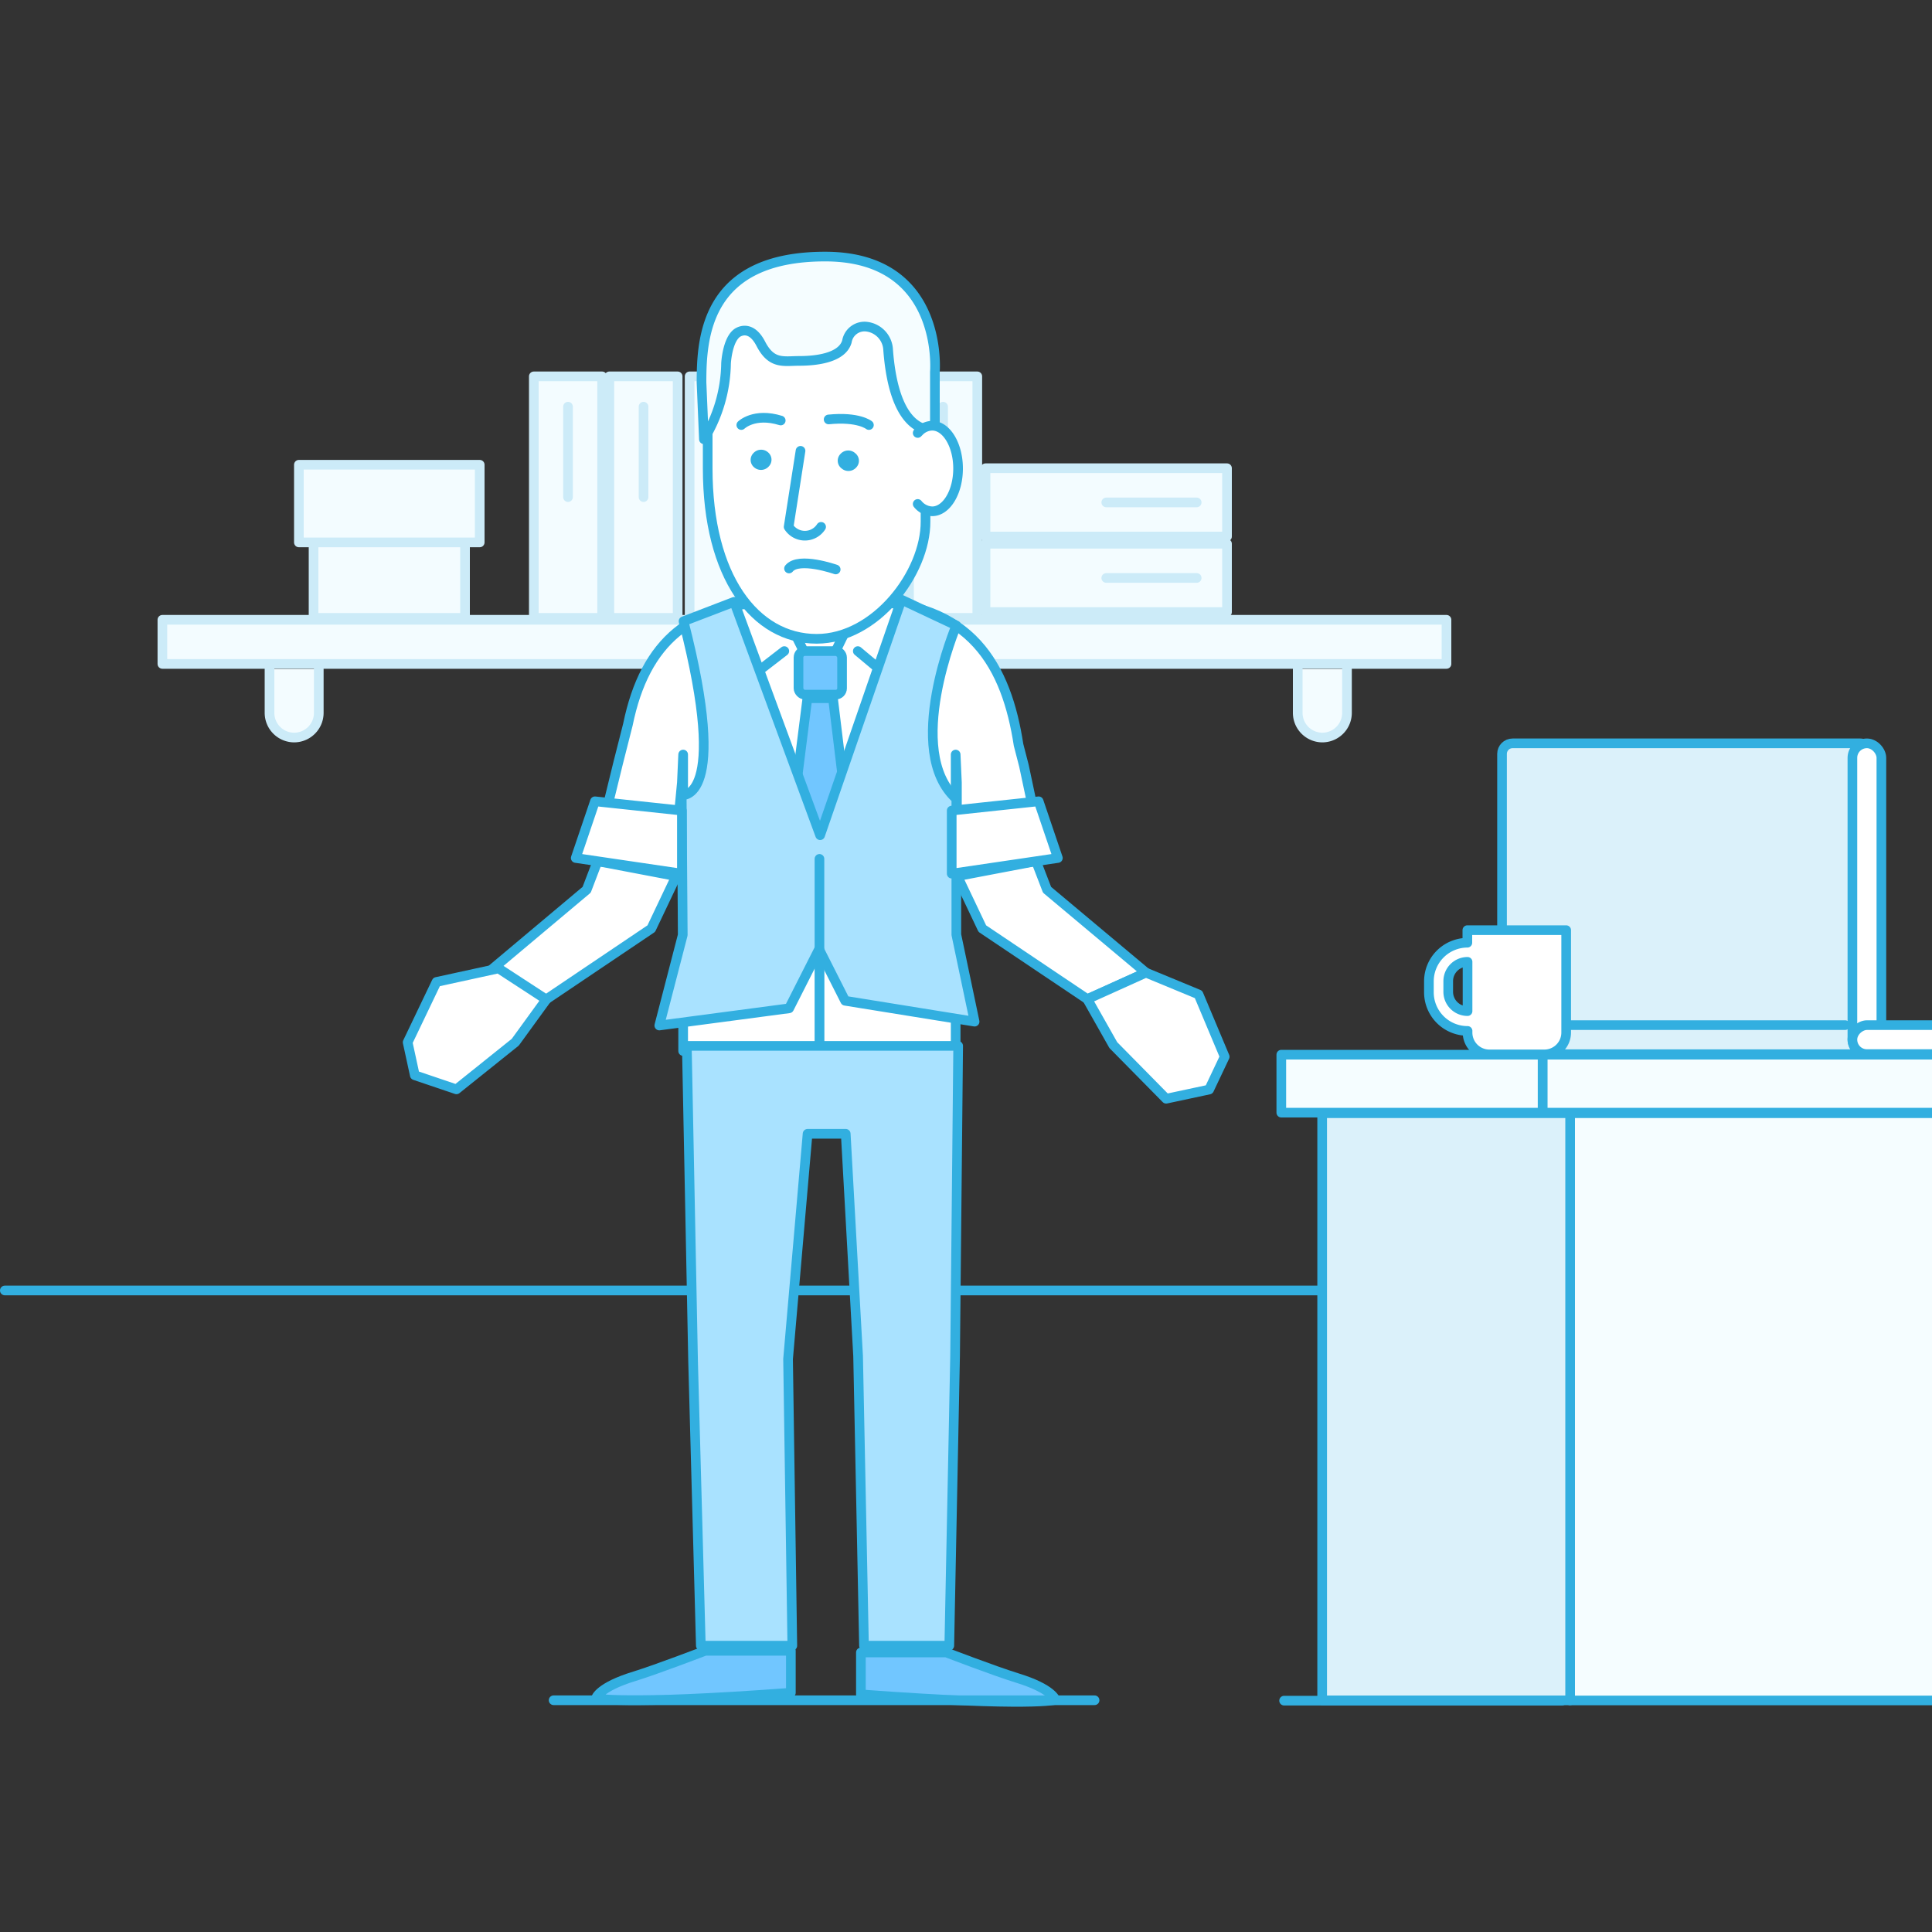
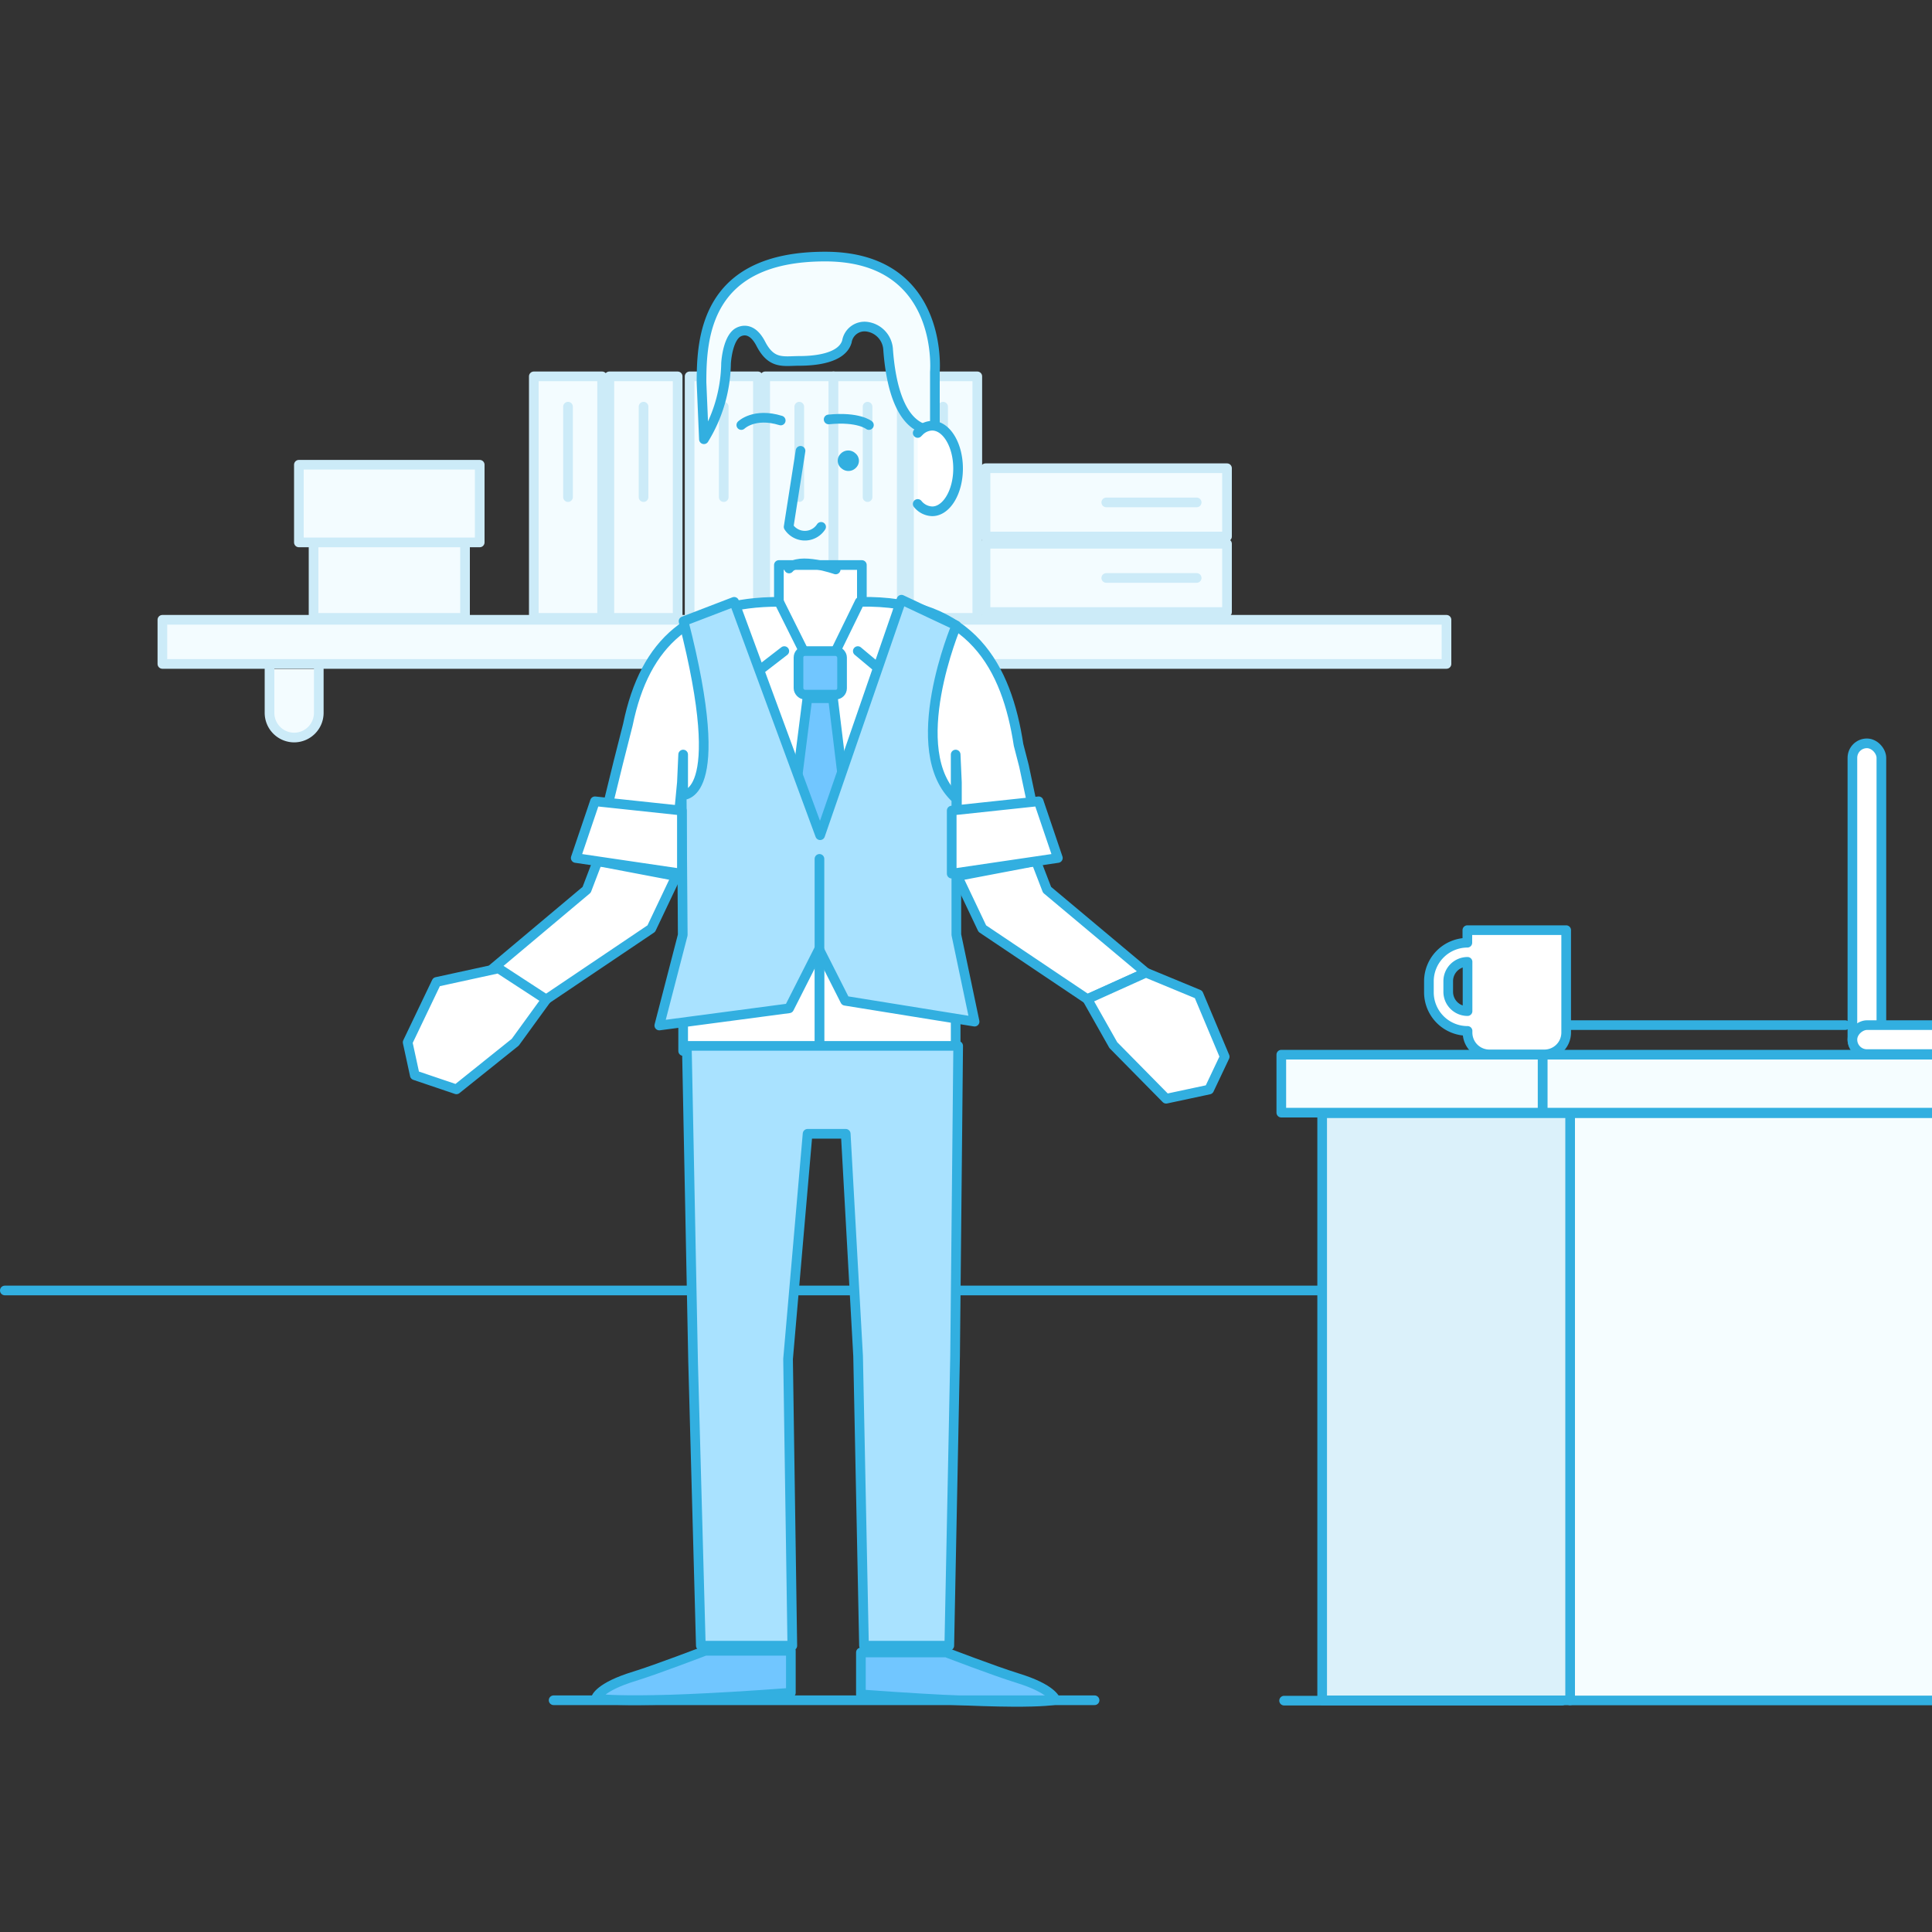
<svg xmlns="http://www.w3.org/2000/svg" id="Layer_1" data-name="Layer 1" viewBox="0 0 200 200">
  <rect x="0" y="0" width="200" height="200" fill="#333333" stroke="none" />
  <defs>
    <style>.cls-1,.cls-3{fill:none;}.cls-2{fill:#f3fcff;stroke:#ccebf8;}.cls-11,.cls-2,.cls-3,.cls-4,.cls-5,.cls-6,.cls-7,.cls-8{stroke-linecap:round;stroke-linejoin:round;}.cls-11,.cls-3,.cls-4,.cls-5,.cls-6,.cls-7,.cls-8{stroke:#32afe0;}.cls-4{fill:#fff;}.cls-5{fill:#71c6ff;}.cls-6{fill:#a9e2ff;}.cls-7{fill:#3994d8;}.cls-8{fill:#f5fdff;}.cls-9{fill:#32afe0;}.cls-10{clip-path:url(#clip-path);}.cls-11{fill:#dbf1fa;}</style>
    <clipPath id="clip-path">
      <rect class="cls-1" y="0.25" width="200" height="200" />
    </clipPath>
  </defs>
  <title>1010</title>
  <rect class="cls-2" x="16.81" y="64.16" width="132.93" height="4.57" />
  <path class="cls-2" d="M33,69.26v4.54a2.56,2.56,0,0,1-2.55,2.55h0a2.56,2.56,0,0,1-2.55-2.55V69.26" />
-   <path class="cls-2" d="M139.44,69.26v4.54a2.56,2.56,0,0,1-2.55,2.55h0a2.56,2.56,0,0,1-2.55-2.55V69.26" />
  <rect class="cls-2" x="32.46" y="55.92" width="15.68" height="8.04" />
  <rect class="cls-2" x="30.94" y="48.11" width="18.72" height="8.04" />
  <rect class="cls-2" x="55.26" y="38.96" width="7.07" height="25" />
  <line class="cls-2" x1="58.8" y1="42.1" x2="58.8" y2="51.46" />
  <rect class="cls-2" x="63.08" y="38.96" width="7.07" height="25" />
  <line class="cls-2" x1="66.62" y1="42.1" x2="66.62" y2="51.46" />
  <rect class="cls-2" x="71.39" y="38.96" width="7.07" height="25" />
  <line class="cls-2" x1="74.92" y1="42.1" x2="74.92" y2="51.46" />
  <rect class="cls-2" x="79.21" y="38.96" width="7.07" height="25" />
  <line class="cls-2" x1="82.74" y1="42.1" x2="82.74" y2="51.46" />
  <rect class="cls-2" x="86.28" y="38.96" width="7.07" height="25" />
  <line class="cls-2" x1="89.81" y1="42.1" x2="89.81" y2="51.46" />
  <rect class="cls-2" x="94.1" y="38.96" width="7.07" height="25" />
  <line class="cls-2" x1="97.63" y1="42.1" x2="97.63" y2="51.46" />
  <rect class="cls-2" x="110.98" y="39.51" width="7.07" height="25" transform="translate(166.53 -62.51) rotate(90)" />
  <line class="cls-2" x1="123.88" y1="52.01" x2="114.52" y2="52.01" />
  <rect class="cls-2" x="110.98" y="47.33" width="7.07" height="25" transform="translate(174.35 -54.69) rotate(90)" />
  <line class="cls-2" x1="123.88" y1="59.83" x2="114.52" y2="59.83" />
  <line class="cls-3" x1="0.5" y1="133.59" x2="199.5" y2="133.59" />
  <polygon class="cls-4" points="95.76 110.8 74.76 110.8 74.76 65.26 85.17 63.12 95.76 65.26 95.76 110.8" />
  <polygon class="cls-4" points="89.22 65.15 84.92 73.63 80.63 65.15 80.63 58.49 89.22 58.49 89.22 65.15" />
  <path class="cls-4" d="M80.65,62.3l4.2,8.43V108.8H70.72V78.11L70.59,81l-.5,5.26-8.26,1.54L64,78.95l1-3.94C66.76,66.4,71.58,62.3,80.65,62.3Z" />
  <path class="cls-4" d="M89,62.3l-4.16,8.52v38H98.93V78.11L99.06,81v9.52L107,84l-1-4.72-.56-2.17C104.22,69.16,100.66,62.08,89,62.3Z" />
  <polyline class="cls-3" points="76.35 63.48 76.64 70.91 81.19 67.4" />
  <polyline class="cls-3" points="92.96 63.12 92.99 70.91 88.8 67.4" />
  <rect class="cls-5" x="82.66" y="67.4" width="4.51" height="4.51" rx="0.66" ry="0.66" />
  <polygon class="cls-5" points="88.79 93.34 84.85 97.78 80.91 93.34 83.58 72.28 86.23 72.28 88.79 93.34" />
  <path class="cls-6" d="M76,62.3l8.9,24.16,8.42-24.38L99,64.75s-5.49,13,0,17.95l0,14.06,1.89,9-13.4-2.16-2.7-5.34-3.1,6.12-13.44,1.78,2.43-9.38-.11-14.47s5,.76.19-18Z" />
  <line class="cls-7" x1="84.83" y1="99.9" x2="84.83" y2="88.91" />
  <polygon class="cls-4" points="61.86 89.15 60.73 92.11 51 100.28 55.2 104.36 67.42 96.13 70 90.7 61.86 89.15" />
  <polygon class="cls-4" points="59.6 88.82 70.59 90.44 70.59 83.91 61.59 82.95 59.6 88.82" />
  <polygon class="cls-4" points="56.55 103.47 53.34 107.89 47.25 112.77 42.94 111.31 42.2 107.9 45.19 101.65 51.61 100.25 51.61 100.25 56.55 103.47" />
  <polygon class="cls-4" points="107.25 89.15 108.39 92.11 118.63 100.69 112.56 103.43 101.69 96.13 99.11 90.7 107.25 89.15" />
  <polygon class="cls-4" points="109.51 88.82 98.52 90.44 98.52 83.91 107.52 82.95 109.51 88.82" />
  <polygon class="cls-4" points="112.56 103.43 115.25 108.19 120.72 113.74 125.17 112.79 126.78 109.39 124.07 102.94 118.63 100.69 118.63 100.69 112.56 103.43" />
-   <path class="cls-4" d="M84.54,66.13h0c-6.39,0-11.28-6.43-11.28-17.64V37.68C73.26,31.79,77.82,27,83.39,27h2.28c5.58,0,10.14,4.82,10.14,10.71V54C95.82,59.32,90.64,66.13,84.54,66.13Z" />
  <path class="cls-3" d="M81.68,58.85c1-1.25,4.83.1,4.83.1" />
  <path class="cls-3" d="M85,54.54a2,2,0,0,1-3.36,0l1.23-7.87" />
  <path class="cls-8" d="M76.29,34.48s1.35-1.06,2.47,1.11,2.37,1.77,4,1.77,4.4-.27,4.91-2a1.85,1.85,0,0,1,2.07-1.54,2.53,2.53,0,0,1,2.2,2.41c.26,3.44,1.21,8.34,4.84,8.34l0-6.08s1-11.93-11.36-11.93S72.62,34.9,72.62,39.59l.25,5.88a15.44,15.44,0,0,0,2.29-7.86S75.28,35.24,76.29,34.48Z" />
  <path class="cls-3" d="M76.74,44s1.34-1.32,4.08-.47" />
  <path class="cls-3" d="M89.95,44s-1.09-.89-4.17-.58" />
-   <path class="cls-9" d="M79.49,46.81a1,1,0,0,1,.09,1.48,1.08,1.08,0,0,1-1.51.09A1,1,0,0,1,78,46.9,1.08,1.08,0,0,1,79.49,46.81Z" />
  <path class="cls-9" d="M88.54,46.92a1,1,0,0,1,.09,1.48,1.08,1.08,0,0,1-1.51.09A1,1,0,0,1,87,47,1.08,1.08,0,0,1,88.54,46.92Z" />
  <path class="cls-4" d="M95,44.82l.22-.22a1.91,1.91,0,0,1,1.28-.53c1.48,0,2.68,2,2.68,4.43s-1.2,4.43-2.68,4.43a2,2,0,0,1-1.5-.76" />
  <polygon class="cls-6" points="98.27 170.36 89.44 170.36 88.83 140.37 87.55 117.37 83.6 117.37 81.58 140.69 82.02 170.36 72.55 170.36 71.75 141.01 71.1 108.27 99.19 108.27 98.87 140.37 98.27 170.36" />
  <path class="cls-5" d="M81.87,175.23v-4.34H73s-5,1.92-7.3,2.63c-3.71,1.13-4,2.27-4,2.27S64,176.55,81.87,175.23Z" />
  <path class="cls-5" d="M89.12,175.4v-4.34h8.83s5,1.92,7.3,2.63c3.71,1.13,4,2.27,4,2.27S107,176.72,89.12,175.4Z" />
  <line class="cls-3" x1="57.31" y1="176.01" x2="113.31" y2="176.01" />
  <g class="cls-10">
    <line class="cls-3" x1="161.7" y1="176.05" x2="132.93" y2="176.05" />
    <polyline class="cls-8" points="200.04 109.18 159.68 109.18 159.68 115.18 200.04 115.18" />
    <rect class="cls-8" x="132.63" y="109.18" width="27.05" height="6" transform="translate(292.32 224.36) rotate(-180)" />
    <polyline class="cls-8" points="200.07 115.24 162.54 115.24 162.54 176.03 200.07 176.03" />
    <rect class="cls-11" x="136.87" y="115.25" width="25.67" height="60.78" transform="translate(299.41 291.27) rotate(-180)" />
-     <rect class="cls-11" x="155.49" y="76.94" width="38.18" height="32.18" rx="1.09" ry="1.09" transform="translate(349.16 186.07) rotate(-180)" />
    <rect class="cls-4" x="191.75" y="76.94" width="3" height="32.18" rx="1.5" ry="1.5" transform="translate(386.51 186.07) rotate(-180)" />
    <rect class="cls-4" x="202.84" y="95.04" width="3" height="25.17" rx="1.5" ry="1.5" transform="translate(96.72 311.96) rotate(-90)" />
    <line class="cls-8" x1="191.01" y1="106.12" x2="155.49" y2="106.12" />
    <path class="cls-4" d="M147.92,101.57v1.15a4,4,0,0,0,4,4v.17a2.26,2.26,0,0,0,2.26,2.26h5.69a2.26,2.26,0,0,0,2.26-2.26V96.29H151.9v1.3A4,4,0,0,0,147.92,101.57Zm2,0a2,2,0,0,1,2-2v5.1a2,2,0,0,1-2-2Z" />
  </g>
</svg>